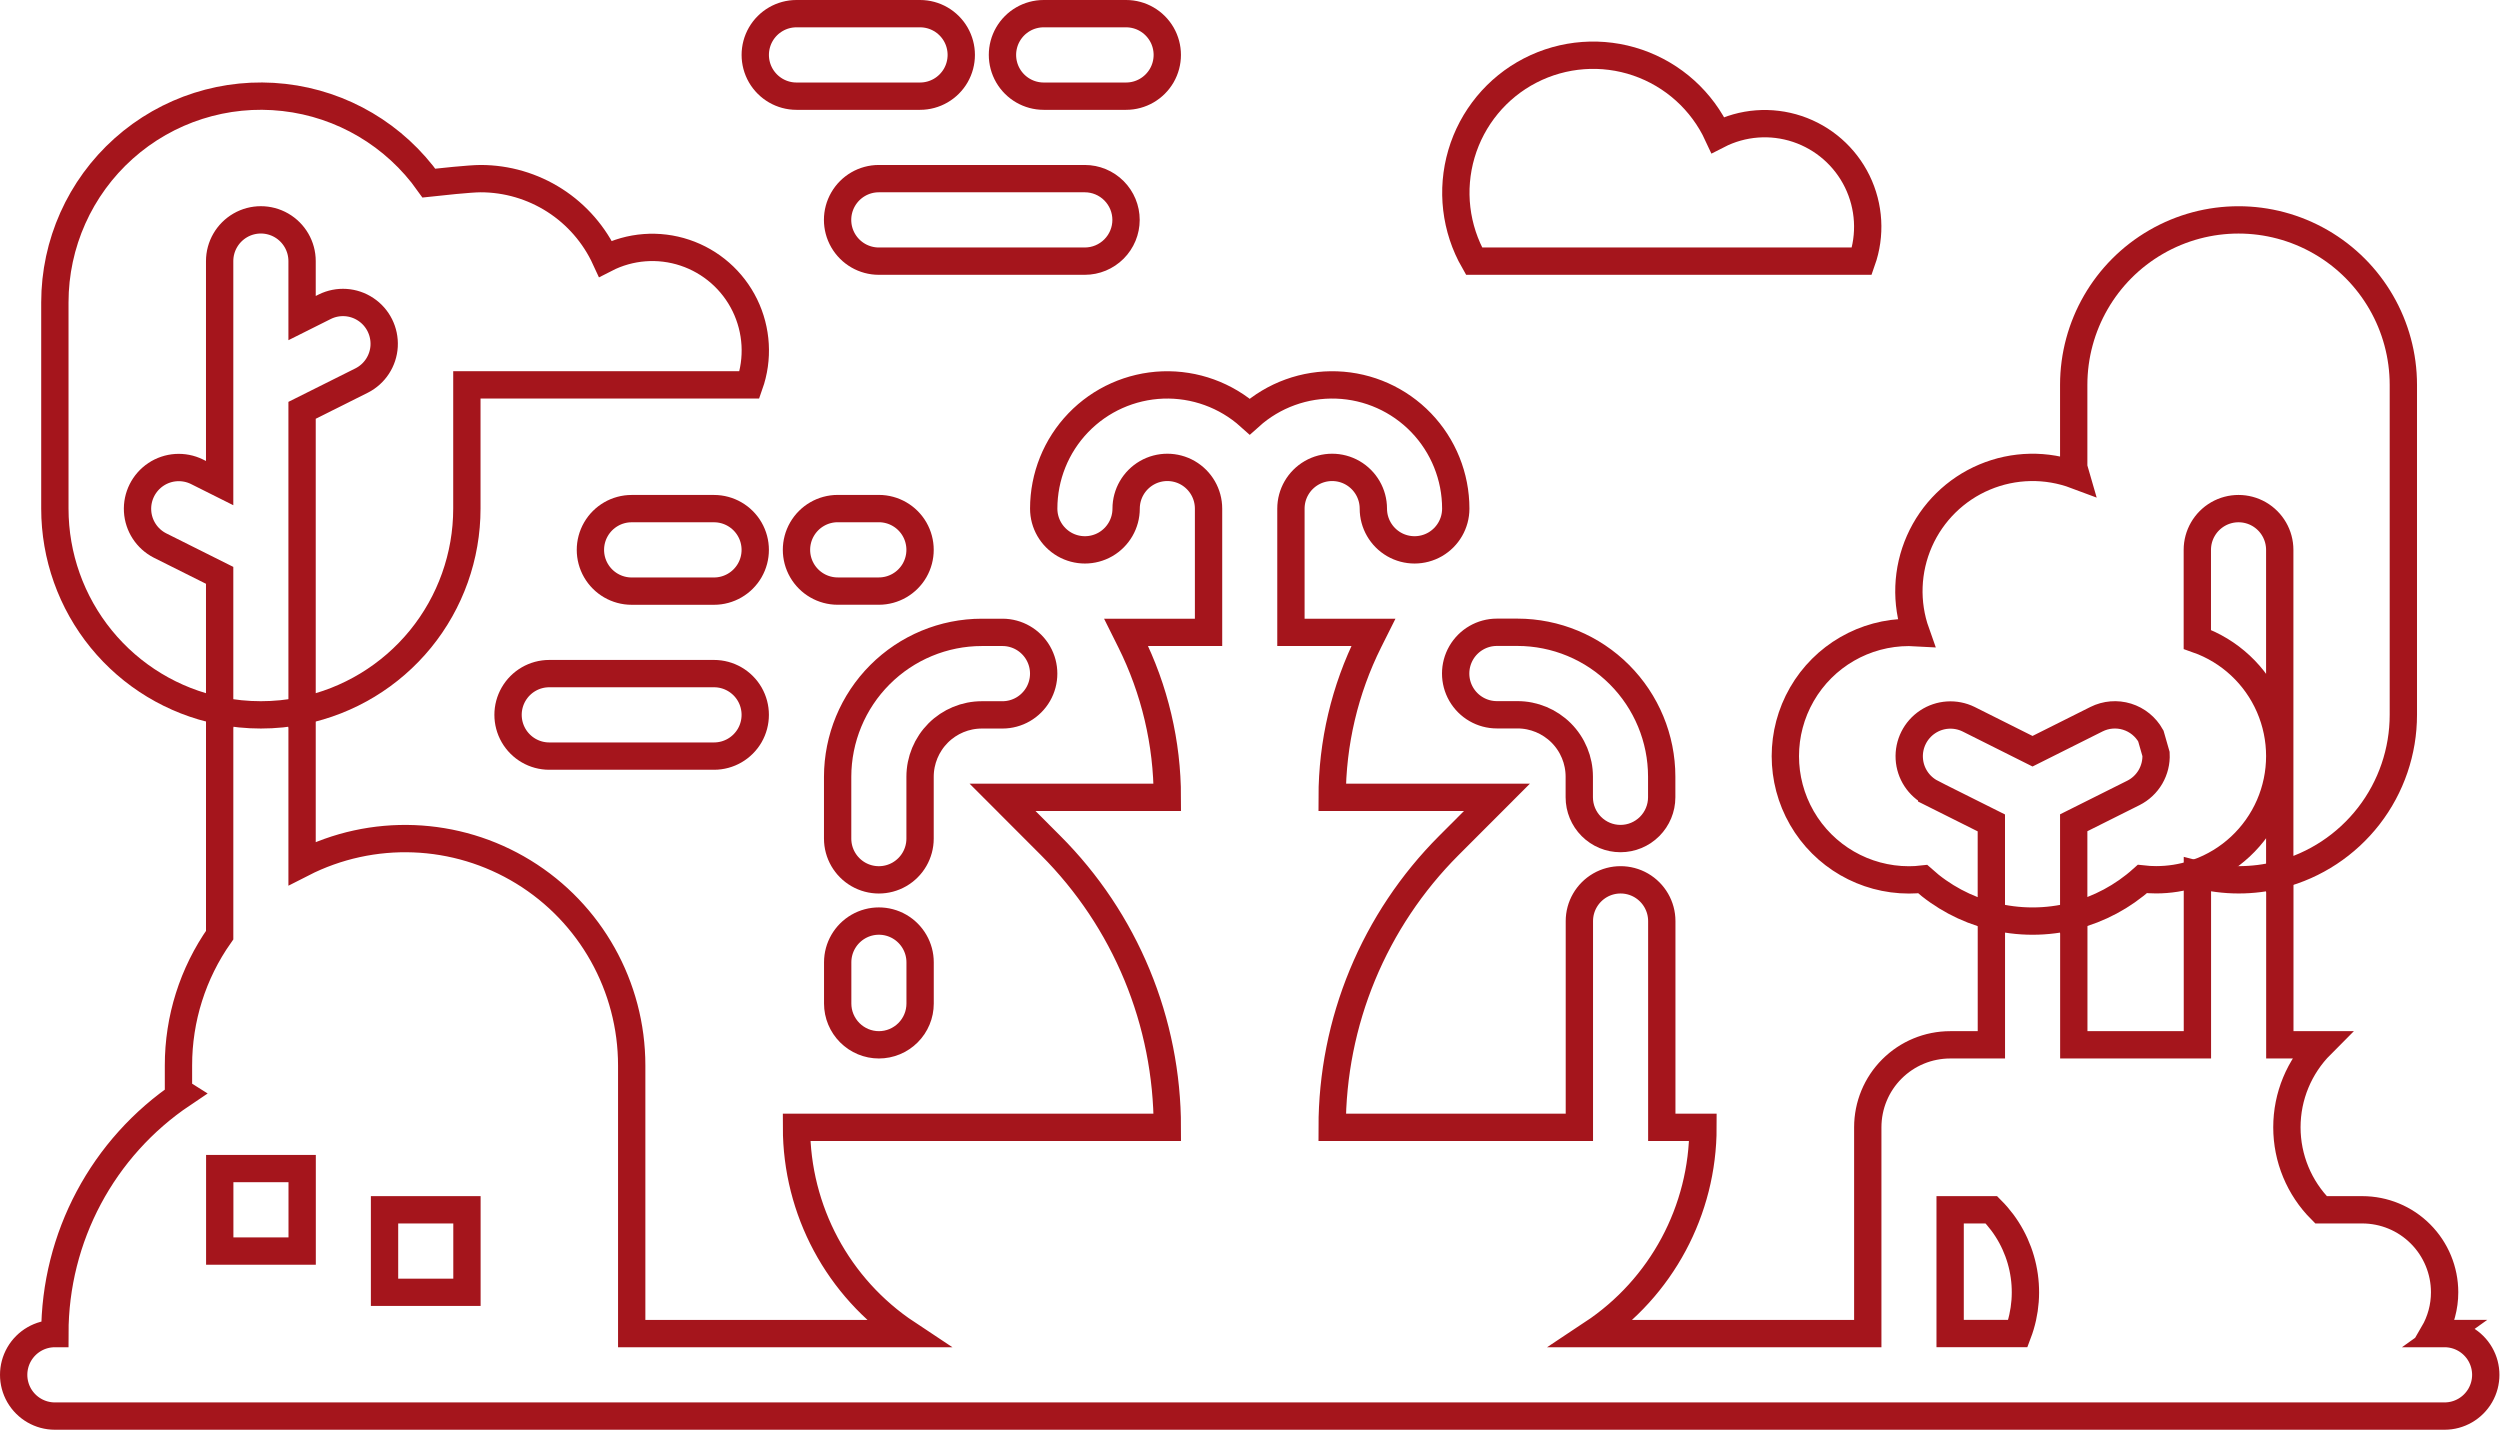
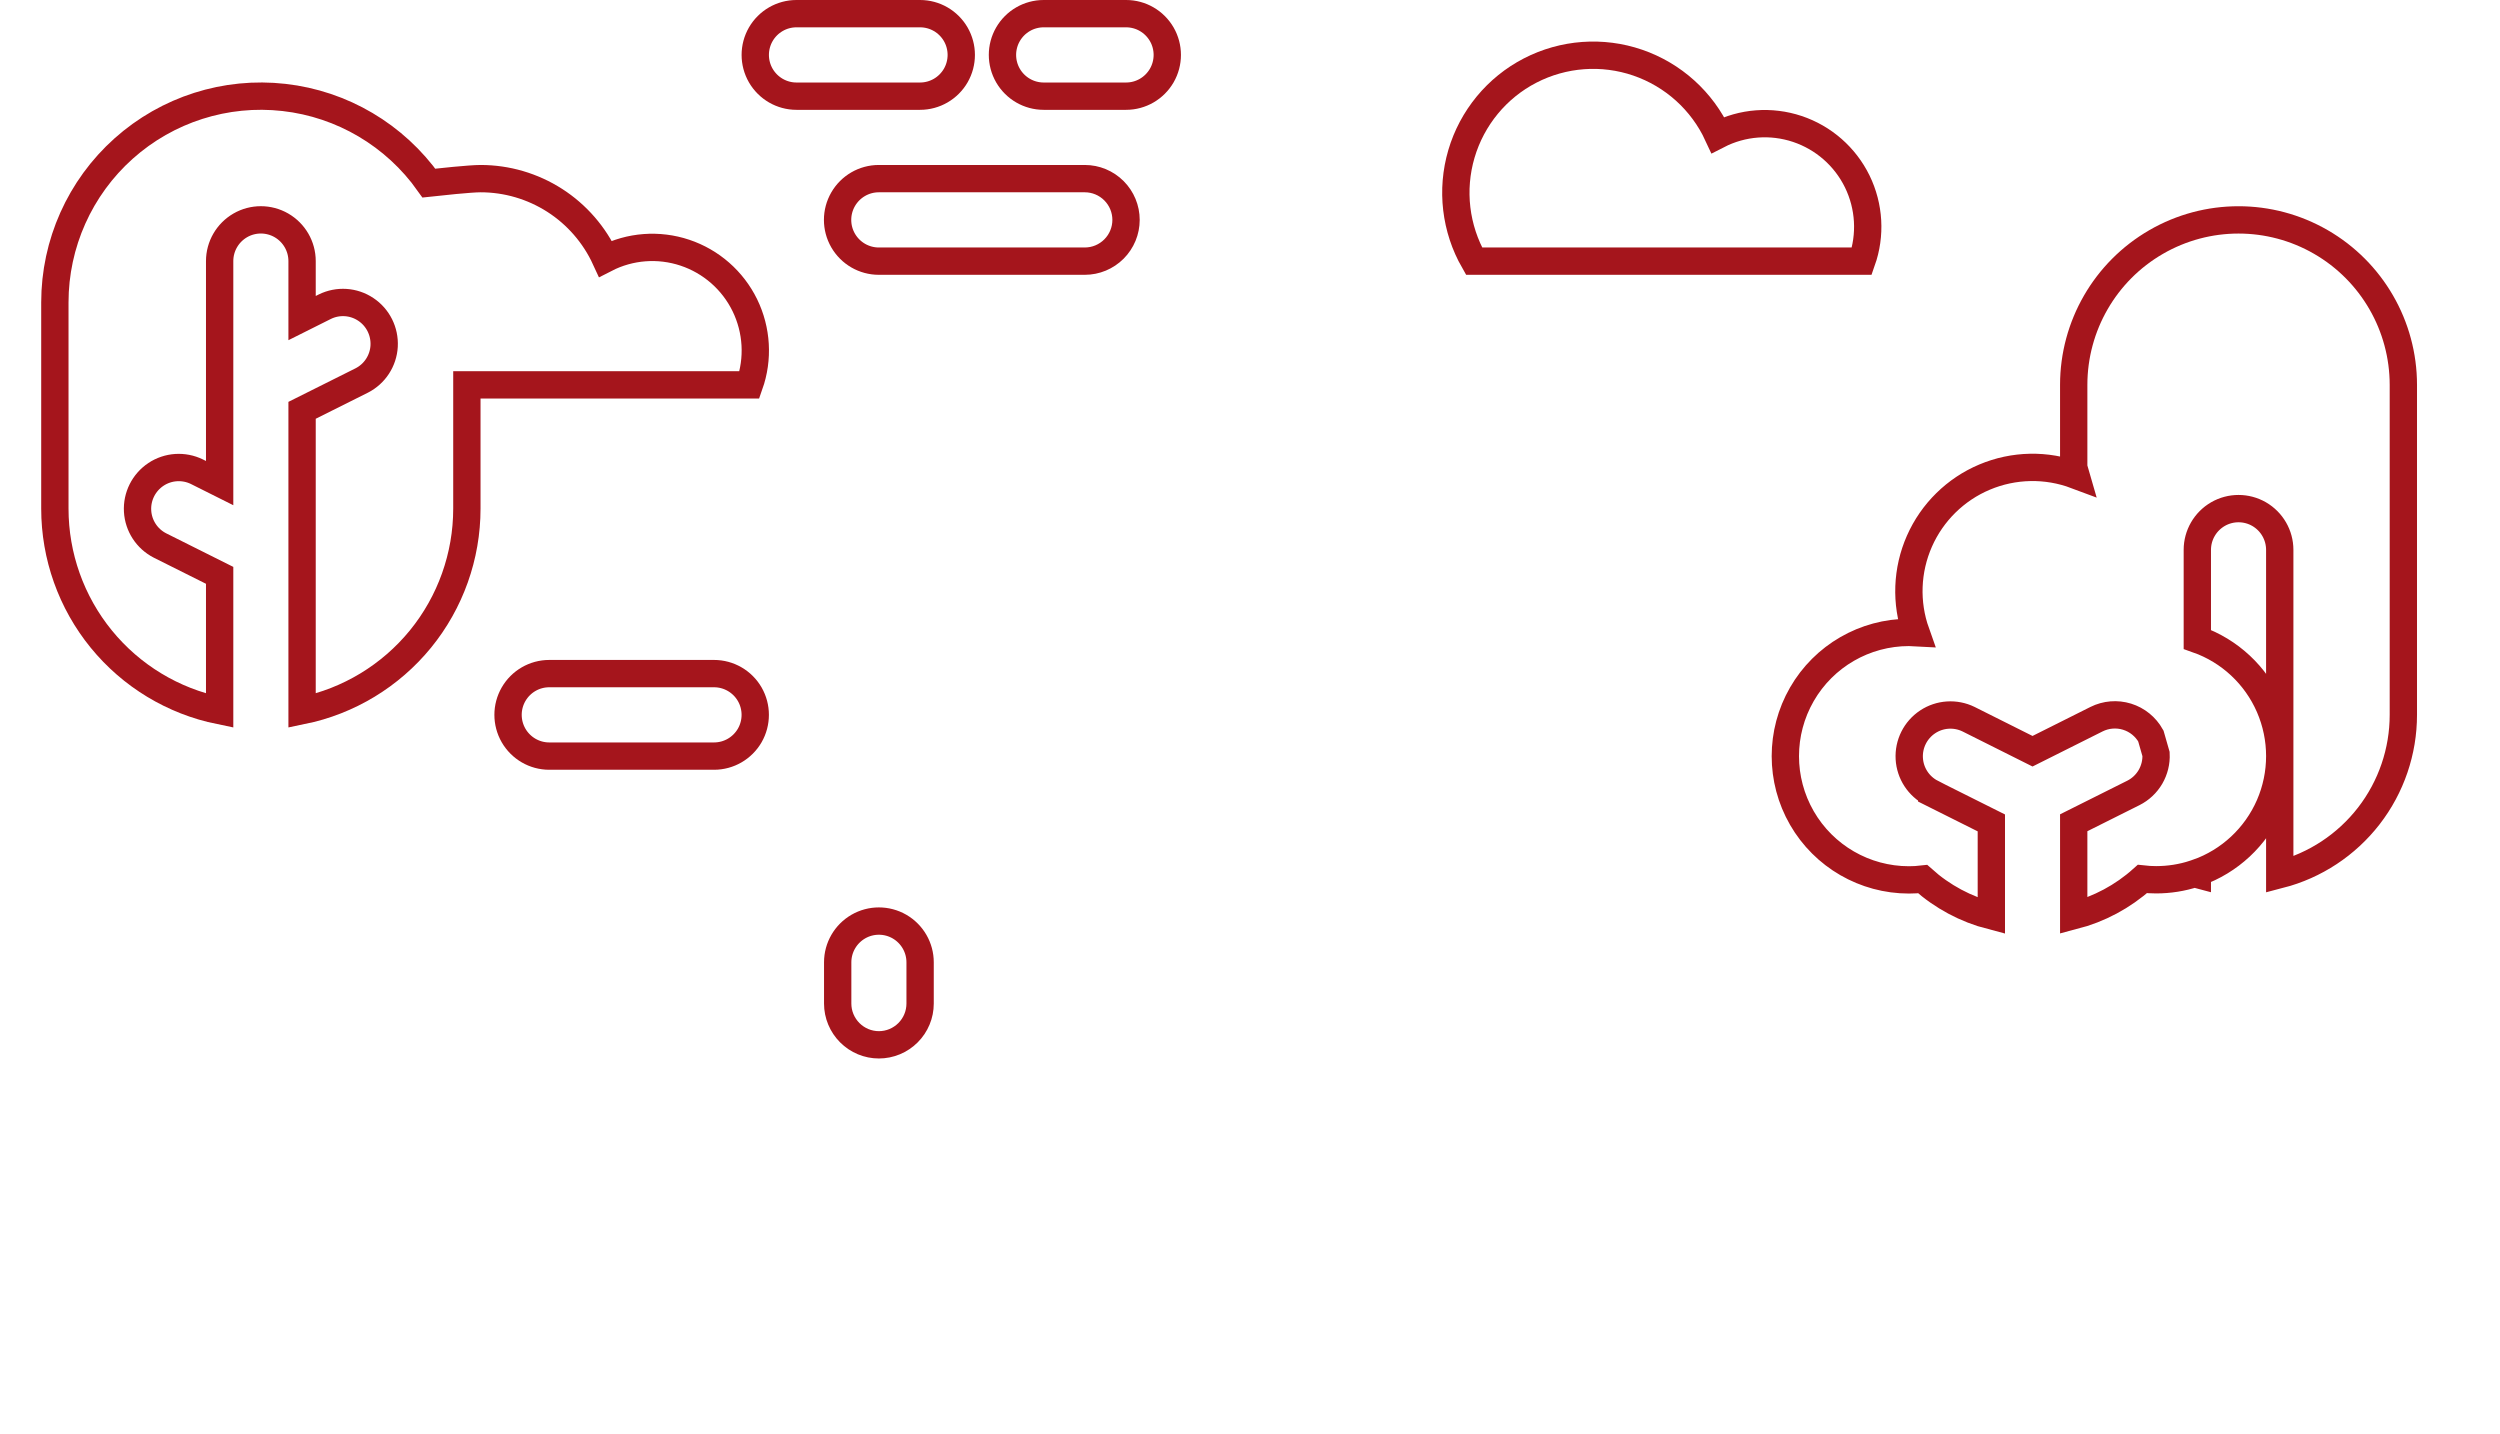
<svg xmlns="http://www.w3.org/2000/svg" width="183" height="105" viewBox="0 0 183 105" fill="none">
  <path d="M136.287 19.116C136.962 17.206 136.84 15.105 135.952 13.285C135.064 11.466 133.481 10.08 131.563 9.439C129.642 8.798 127.547 8.956 125.746 9.881C124.594 7.388 122.476 5.477 119.88 4.585C117.286 3.696 114.442 3.905 112.003 5.165C109.567 6.424 107.753 8.628 106.977 11.263C106.202 13.897 106.536 16.732 107.901 19.116H136.287Z" stroke="#A5151C" stroke-width="2" stroke-miterlimit="10" />
  <path d="M11.712 39.931C10.757 39.444 10.132 38.484 10.071 37.415C10.01 36.343 10.522 35.321 11.416 34.725C12.307 34.133 13.45 34.059 14.412 34.529L16.078 35.363V19.113C16.078 18.034 16.654 17.038 17.588 16.497C18.521 15.959 19.669 15.959 20.602 16.497C21.536 17.038 22.112 18.034 22.112 19.113V23.284L23.778 22.45C24.74 21.976 25.883 22.05 26.774 22.646C27.669 23.239 28.177 24.263 28.119 25.336C28.058 26.409 27.434 27.365 26.478 27.852L22.112 30.035V52.023C25.516 51.327 28.579 49.472 30.777 46.779C32.974 44.083 34.175 40.71 34.175 37.231V28.174H54.858C55.533 26.264 55.411 24.163 54.523 22.343C53.635 20.523 52.052 19.138 50.134 18.497C48.213 17.856 46.118 18.014 44.316 18.939C43.512 17.19 42.225 15.708 40.607 14.668C38.988 13.63 37.106 13.076 35.182 13.076C34.416 13.076 32.128 13.321 31.395 13.402C28.91 9.894 25.052 7.613 20.786 7.133C16.519 6.65 12.25 8.013 9.048 10.876C5.846 13.74 4.016 17.834 4.016 22.134V37.231C4.016 40.71 5.216 44.086 7.413 46.779C9.611 49.475 12.671 51.327 16.078 52.023V42.115L11.712 39.931Z" stroke="#A5151C" stroke-width="2" stroke-miterlimit="10" />
  <path d="M141.4 58.047C140.444 57.56 139.82 56.6 139.759 55.531C139.698 54.458 140.209 53.437 141.104 52.841C141.995 52.249 143.137 52.175 144.099 52.645L148.781 54.99L153.463 52.645C154.158 52.297 154.959 52.233 155.699 52.461C156.439 52.69 157.063 53.196 157.443 53.875L157.822 55.199C157.851 55.782 157.707 56.362 157.414 56.868C157.118 57.373 156.683 57.782 156.162 58.043L151.796 60.227V67.034C153.662 66.55 155.387 65.629 156.822 64.341C157.156 64.379 157.491 64.399 157.829 64.399C158.781 64.399 159.727 64.251 160.631 63.954C160.702 63.974 160.773 63.993 160.844 64.012V63.883C163.212 63.046 165.123 61.261 166.127 58.958C167.128 56.655 167.128 54.036 166.127 51.73C165.126 49.427 163.212 47.639 160.844 46.805V40.25C160.844 39.171 161.42 38.175 162.353 37.634C163.286 37.096 164.435 37.096 165.368 37.634C166.301 38.175 166.877 39.171 166.877 40.25V64.025C169.467 63.355 171.761 61.841 173.399 59.725C175.037 57.608 175.925 55.006 175.925 52.329V28.174C175.925 23.861 173.624 19.873 169.892 17.715C166.159 15.557 161.561 15.557 157.829 17.715C154.096 19.873 151.796 23.861 151.796 28.174V34.213L151.963 34.79C149.798 33.978 147.407 34.023 145.274 34.922C143.144 35.818 141.435 37.499 140.502 39.615C139.569 41.732 139.479 44.128 140.254 46.309C140.08 46.299 139.907 46.293 139.733 46.293C136.499 46.293 133.513 48.019 131.898 50.822C130.283 53.624 130.283 57.077 131.898 59.879C133.513 62.682 136.502 64.408 139.733 64.408C140.068 64.408 140.405 64.389 140.74 64.35C142.175 65.639 143.9 66.56 145.766 67.043V60.237L141.4 58.053V58.047Z" stroke="#A5151C" stroke-width="2" stroke-miterlimit="10" />
-   <path d="M67.349 56.858C67.349 55.656 67.828 54.506 68.674 53.656C69.524 52.806 70.672 52.329 71.873 52.329H73.382C74.46 52.329 75.454 51.752 75.994 50.818C76.532 49.884 76.532 48.734 75.994 47.8C75.454 46.866 74.46 46.289 73.382 46.289H71.873C69.073 46.289 66.39 47.407 64.411 49.388C62.432 51.369 61.319 54.056 61.315 56.858V61.387C61.315 62.466 61.891 63.461 62.825 64.002C63.758 64.54 64.906 64.54 65.839 64.002C66.772 63.461 67.349 62.466 67.349 61.387V56.858Z" stroke="#A5151C" stroke-width="2" stroke-miterlimit="10" />
  <path d="M64.334 76.481C65.135 76.481 65.901 76.162 66.468 75.595C67.034 75.028 67.352 74.262 67.352 73.46V70.441C67.352 69.362 66.776 68.367 65.843 67.826C64.91 67.288 63.761 67.288 62.828 67.826C61.895 68.367 61.319 69.362 61.319 70.441V73.46C61.319 74.262 61.638 75.028 62.204 75.595C62.77 76.162 63.536 76.481 64.338 76.481H64.334Z" stroke="#A5151C" stroke-width="2" stroke-miterlimit="10" />
-   <path d="M118.618 61.383C119.42 61.383 120.185 61.065 120.752 60.498C121.318 59.931 121.637 59.164 121.637 58.362V56.851C121.637 54.049 120.52 51.362 118.541 49.381C116.562 47.4 113.879 46.286 111.079 46.283H109.57C108.493 46.283 107.498 46.859 106.958 47.793C106.42 48.728 106.42 49.877 106.958 50.812C107.498 51.746 108.493 52.322 109.57 52.322H111.079C112.28 52.322 113.428 52.802 114.278 53.649C115.127 54.5 115.603 55.65 115.603 56.851V58.362C115.603 59.164 115.922 59.931 116.488 60.498C117.055 61.065 117.82 61.383 118.622 61.383H118.618Z" stroke="#A5151C" stroke-width="2" stroke-miterlimit="10" />
-   <path d="M178.946 97.615H178.132C178.666 96.697 178.946 95.656 178.946 94.596C178.946 92.996 178.312 91.459 177.179 90.325C176.05 89.191 174.515 88.557 172.913 88.557H169.898C168.299 86.956 167.401 84.785 167.401 82.517C167.401 80.249 168.299 78.082 169.898 76.478H166.883V64.021C164.904 64.53 162.829 64.53 160.85 64.015V76.481H151.802V67.04C149.823 67.552 147.747 67.552 145.769 67.04V76.481H142.754C141.155 76.481 139.62 77.115 138.487 78.249C137.354 79.38 136.721 80.916 136.721 82.52V97.618H116.562C121.62 94.265 124.661 88.595 124.658 82.52H121.643V67.423C121.643 66.344 121.067 65.349 120.134 64.807C119.201 64.269 118.052 64.269 117.119 64.807C116.186 65.349 115.61 66.344 115.61 67.423V82.52H97.514C97.514 78.69 98.267 74.899 99.731 71.362C101.195 67.826 103.341 64.611 106.044 61.902L109.577 58.365H97.514C97.514 54.393 98.437 50.477 100.21 46.927L100.529 46.289H94.496V37.231C94.496 36.152 95.072 35.157 96.005 34.616C96.938 34.078 98.087 34.078 99.02 34.616C99.953 35.157 100.529 36.152 100.529 37.231C100.529 38.31 101.105 39.306 102.038 39.847C102.971 40.385 104.12 40.385 105.053 39.847C105.986 39.306 106.562 38.31 106.562 37.231C106.562 34.886 105.654 32.632 104.029 30.944C102.405 29.256 100.188 28.264 97.848 28.18C95.506 28.096 93.225 28.921 91.481 30.489C89.737 28.924 87.455 28.096 85.113 28.18C82.774 28.267 80.557 29.256 78.932 30.944C77.307 32.632 76.4 34.886 76.4 37.231C76.4 38.31 76.976 39.306 77.909 39.847C78.842 40.385 79.99 40.385 80.924 39.847C81.857 39.306 82.433 38.31 82.433 37.231C82.433 36.152 83.009 35.157 83.942 34.616C84.875 34.078 86.024 34.078 86.957 34.616C87.89 35.157 88.466 36.152 88.466 37.231V46.289H82.433L82.751 46.927C84.524 50.48 85.448 54.397 85.448 58.365H73.385L76.918 61.902C79.621 64.608 81.767 67.822 83.231 71.362C84.695 74.899 85.448 78.69 85.448 82.52H58.304C58.304 88.592 61.341 94.265 66.399 97.618H46.241V77.992C46.241 72.213 43.239 66.846 38.316 63.828C33.393 60.81 27.253 60.572 22.112 63.2V52.026C20.12 52.429 18.07 52.429 16.079 52.026V68.451C14.113 71.243 13.06 74.577 13.064 77.992V79.879L13.366 80.069C7.52 83.992 4.013 90.573 4.016 97.618C2.938 97.618 1.944 98.194 1.403 99.129C0.866 100.063 0.866 101.213 1.403 102.147C1.944 103.081 2.938 103.657 4.016 103.657H178.942C180.02 103.657 181.015 103.081 181.555 102.147C182.093 101.213 182.093 100.063 181.555 99.129C181.015 98.194 180.02 97.618 178.942 97.618L178.946 97.615ZM28.148 88.557H34.181V94.596H28.148V88.557ZM16.085 85.539H22.118V91.578H16.085V85.539ZM142.754 88.557H145.769C146.93 89.72 147.728 91.192 148.072 92.799C148.417 94.406 148.291 96.078 147.709 97.615H142.75V88.557H142.754Z" stroke="#A5151C" stroke-width="2" stroke-miterlimit="10" />
  <path d="M58.301 7.04H67.349C68.427 7.04 69.421 6.463 69.962 5.529C70.499 4.595 70.499 3.445 69.962 2.511C69.421 1.577 68.427 1 67.349 1H58.301C57.223 1 56.229 1.577 55.688 2.511C55.151 3.445 55.151 4.595 55.688 5.529C56.229 6.463 57.223 7.04 58.301 7.04Z" stroke="#A5151C" stroke-width="2" stroke-miterlimit="10" />
  <path d="M76.397 7.04H82.43C83.508 7.04 84.502 6.463 85.042 5.529C85.58 4.595 85.58 3.445 85.042 2.511C84.502 1.577 83.508 1 82.43 1H76.397C75.319 1 74.324 1.577 73.784 2.511C73.246 3.445 73.246 4.595 73.784 5.529C74.324 6.463 75.319 7.04 76.397 7.04Z" stroke="#A5151C" stroke-width="2" stroke-miterlimit="10" />
  <path d="M82.426 16.098C82.426 15.296 82.108 14.529 81.542 13.962C80.975 13.395 80.21 13.076 79.408 13.076H64.327C63.249 13.076 62.255 13.653 61.715 14.587C61.177 15.521 61.177 16.671 61.715 17.605C62.255 18.539 63.249 19.116 64.327 19.116H79.408C80.21 19.116 80.975 18.797 81.542 18.23C82.108 17.663 82.426 16.896 82.426 16.094V16.098Z" stroke="#A5151C" stroke-width="2" stroke-miterlimit="10" />
-   <path d="M52.267 37.231H46.234C45.157 37.231 44.162 37.808 43.622 38.742C43.084 39.676 43.084 40.826 43.622 41.76C44.162 42.694 45.157 43.271 46.234 43.271H52.267C53.345 43.271 54.34 42.694 54.88 41.76C55.418 40.826 55.418 39.676 54.88 38.742C54.34 37.808 53.345 37.231 52.267 37.231Z" stroke="#A5151C" stroke-width="2" stroke-miterlimit="10" />
-   <path d="M64.333 43.268C65.411 43.268 66.406 42.691 66.946 41.757C67.483 40.823 67.483 39.673 66.946 38.739C66.406 37.805 65.411 37.228 64.333 37.228H61.319C60.241 37.228 59.246 37.805 58.706 38.739C58.168 39.673 58.168 40.823 58.706 41.757C59.246 42.691 60.241 43.268 61.319 43.268H64.333Z" stroke="#A5151C" stroke-width="2" stroke-miterlimit="10" />
  <path d="M52.268 49.308H40.205C39.127 49.308 38.133 49.884 37.593 50.818C37.055 51.752 37.055 52.902 37.593 53.837C38.133 54.771 39.127 55.347 40.205 55.347H52.268C53.346 55.347 54.34 54.771 54.881 53.837C55.418 52.902 55.418 51.752 54.881 50.818C54.34 49.884 53.346 49.308 52.268 49.308Z" stroke="#A5151C" stroke-width="2" stroke-miterlimit="10" />
</svg>